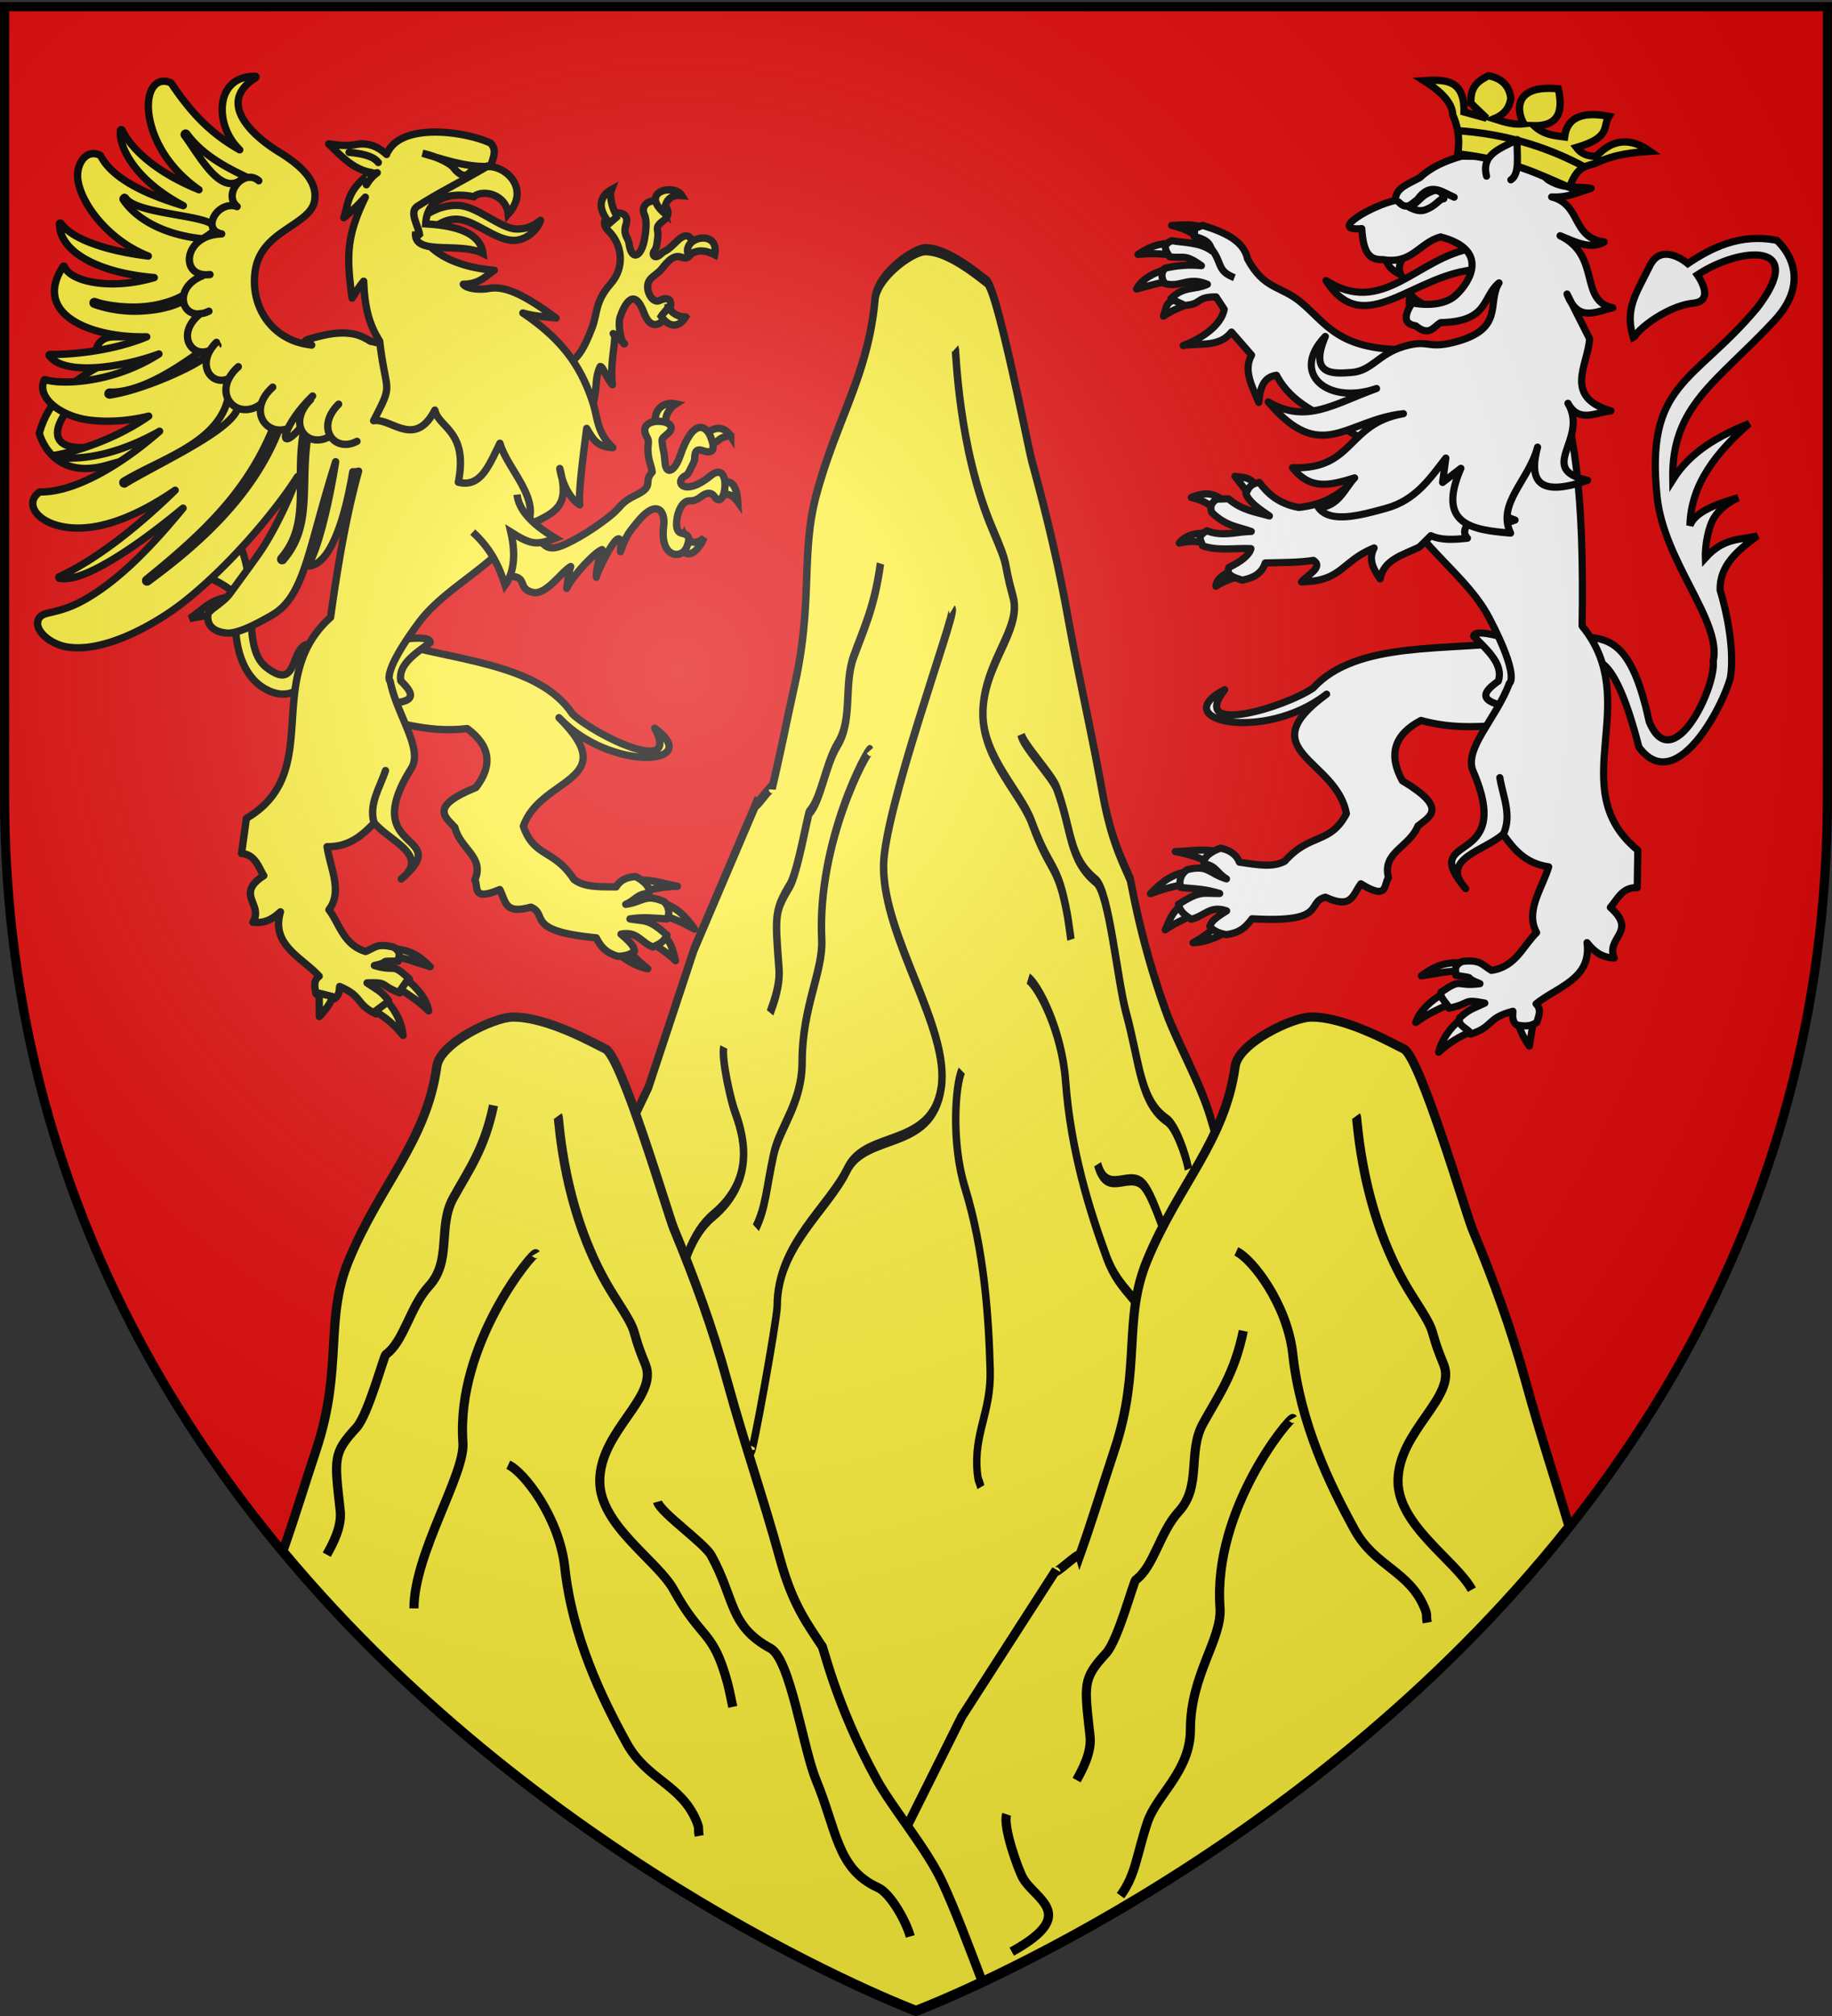
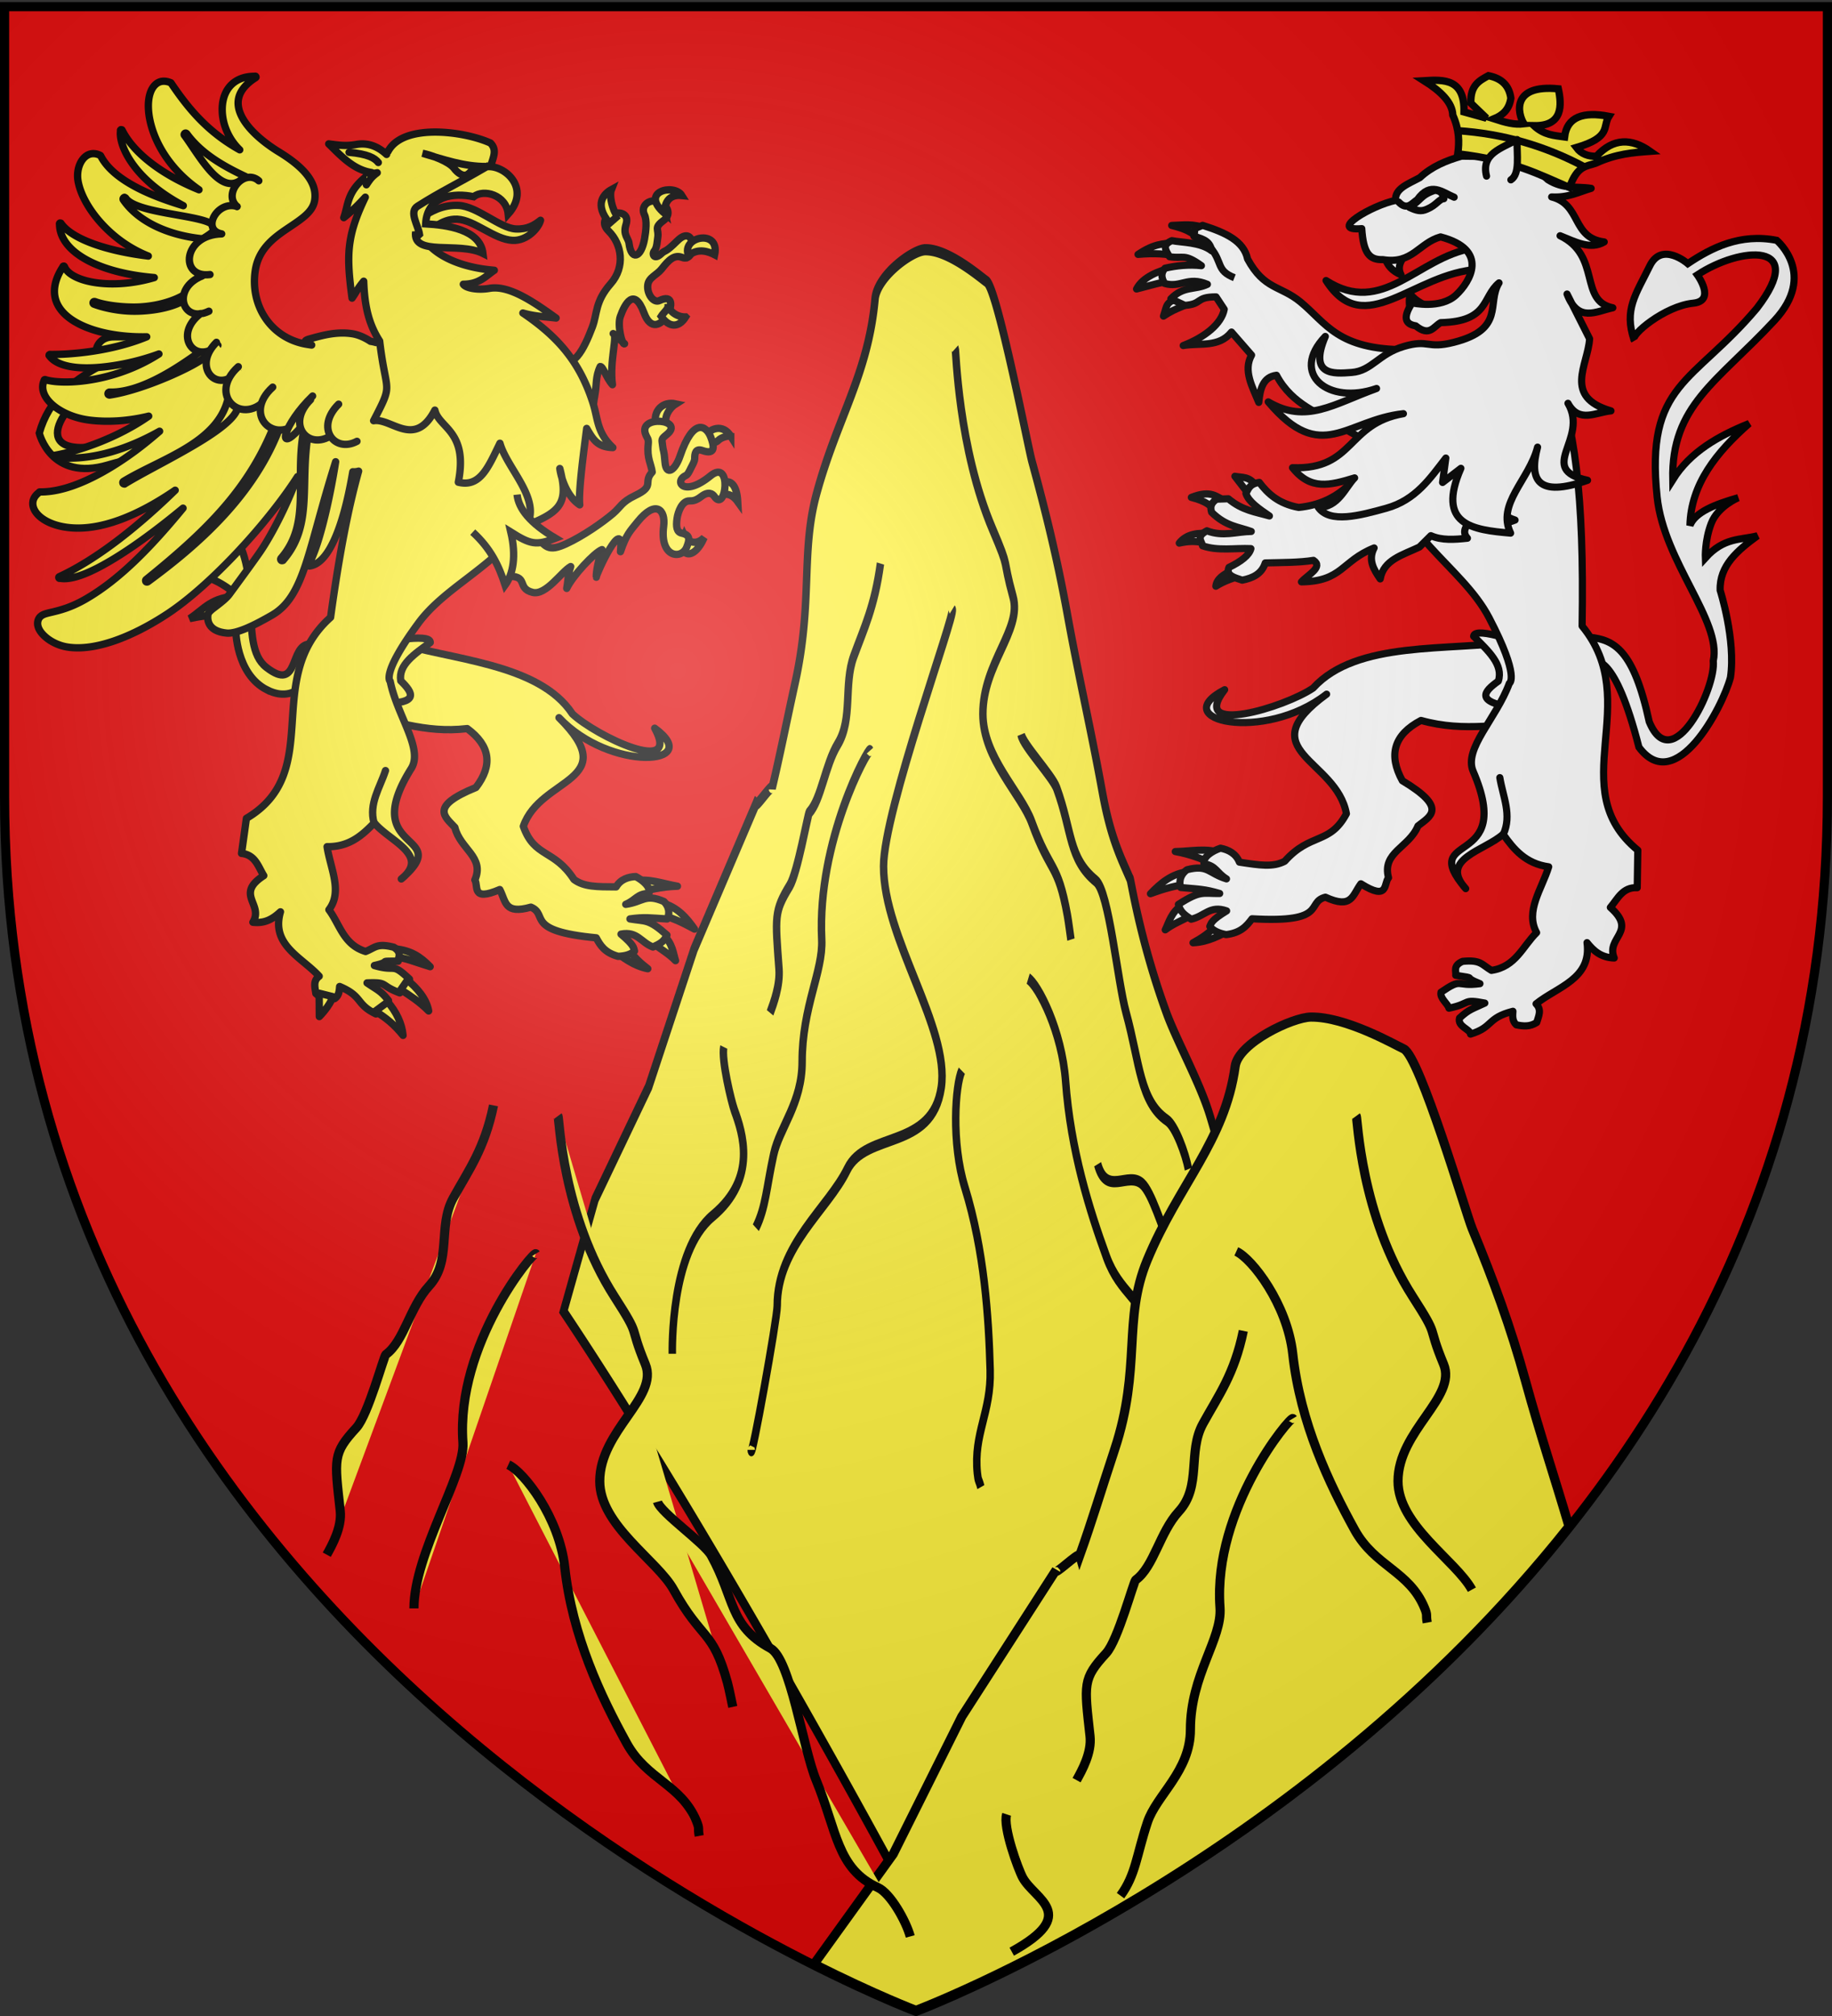
<svg xmlns="http://www.w3.org/2000/svg" xmlns:xlink="http://www.w3.org/1999/xlink" width="600" height="660" version="1.0">
  <rect width="100%" height="100%" fill="#333333" stroke="none" />
  <desc>Flag of Canton of Valais (Wallis)</desc>
  <defs>
    <path id="b" d="m-267.374-6.853-4.849 23.83-4.848-23.83v-44.741h-25.213v14.546h-9.698v-14.546h-14.546v-9.697h14.546v-14.546h9.698v14.546h25.213v-25.213h-14.546v-9.698h14.546v-14.546h9.697v14.546h14.546v9.698h-14.546v25.213h25.213v-14.546h9.698v14.546h14.546v9.697h-14.546v14.546h-9.698v-14.546h-25.213v44.741z" style="fill:#fcef3c;fill-opacity:1;stroke:#000;stroke-width:3.807;stroke-miterlimit:4;stroke-dasharray:none;stroke-opacity:1;display:inline" />
    <path id="c" d="m-267.374-6.853-4.849 23.83-4.848-23.83v-44.741h-25.213v14.546h-9.698v-14.546h-14.546v-9.697h14.546v-14.546h9.698v14.546h25.213v-25.213h-14.546v-9.698h14.546v-14.546h9.697v14.546h14.546v9.698h-14.546v25.213h25.213v-14.546h9.698v14.546h14.546v9.697h-14.546v14.546h-9.698v-14.546h-25.213v44.741z" style="fill:#fcef3c;fill-opacity:1;stroke:#000;stroke-width:3.807;stroke-miterlimit:4;stroke-dasharray:none;stroke-opacity:1;display:inline" />
    <radialGradient xlink:href="#a" id="d" cx="221.445" cy="226.331" r="300" fx="221.445" fy="226.331" gradientTransform="matrix(1.353 0 0 1.349 -77.63 -85.747)" gradientUnits="userSpaceOnUse" />
    <linearGradient id="a">
      <stop offset="0" style="stop-color:white;stop-opacity:.314" />
      <stop offset=".19" style="stop-color:white;stop-opacity:.251" />
      <stop offset=".6" style="stop-color:#6b6b6b;stop-opacity:.125" />
      <stop offset="1" style="stop-color:black;stop-opacity:.125" />
    </linearGradient>
  </defs>
  <g style="display:inline">
    <path d="M300 658.5s298.5-112.32 298.5-397.772V2.176H1.5v258.552C1.5 546.18 300 658.5 300 658.5" style="fill:#e20909;fill-opacity:1;fill-rule:evenodd;stroke:none" />
  </g>
  <g style="fill:#fcef3c;stroke-width:6.893;stroke-miterlimit:4;stroke-dasharray:none">
    <path d="M182.445 234.17c-14.247 15.04-23.394-8.556-29.324-30.066-3.516-12.754-.142-23.811-13.363-41.944-12.445-17.07-7.075-37.963 6.31-48.997 17.5-14.427-19.913-27.745-15.59-7.795 2.194 10.12-3.343 12.333-4.454 17.445-3.435 15.807-12.441 13.189-14.105-5.567-.676-7.623-.84-17.581 2.227-22.643 4.404-7.265-2.094-14.892-10.972-13.585-8.85 1.303-15.21 10.473-7.587 17.297 9.072 8.12 3.472 8.285 4.083 16.703.201 2.78-.258 9.297 2.004 12.597 2.291 3.342-.633 8.82-6.459 2.251-4.09-4.613-3.276-.626-14.053-13.543C64.924 96.862 60.334 135.5 75.17 131.35c7.323-2.048 11.957 2.895 18.188 12.62 3.772 5.887 11.228 8.85 11.54 15.945.365 8.306-6.858 16.988-12.282 13.75-24.45-14.595-2.363 45.639 13.363 12.992 11.667-24.22 18.848-6.612 21.9 5.197 2.26 8.74-4.299 27.253-6.31 25.241 4.55-3.56 8.907-6.927 11.507-8.537-4.656.576 1.327 26.156-3.712 47.883 6.314-5.793 10.329-16.262 12.992-15.961 3.634 9.47 1.77 18 2.453 25.2s1.448 24.351-.597 32.706z" style="fill:#fcef3c;fill-opacity:1;fill-rule:evenodd;stroke:#000;stroke-width:6.893;stroke-linecap:round;stroke-linejoin:round;stroke-miterlimit:4;stroke-opacity:1;stroke-dasharray:none;stroke-dashoffset:0;marker:none;visibility:visible;display:inline;overflow:visible" transform="matrix(-.347 -.032 -.032 .347 253.681 41.1)" />
    <g style="fill:#fcef3c;stroke:#000;stroke-width:5.113;stroke-miterlimit:4;stroke-opacity:1;stroke-dasharray:none">
      <path d="M428.152 336.219c2.066-24.473-24.523-40.753-24.523-40.753-3.558-15.93-.364-19.48 10.649-31.247-10.513 4.913-21.462 5.016-30.999 20.666 0 0-2.583-11.128-.397-23.05s14.307-19.871 14.307-19.871c-14.232 7.122-26.181 14.624-27.82 23.845-4.43-26.86-60.12-21.827-42.45-44.477-18.4 11.854 33.649-3.207 25.759 17.055-10.064-47.994-40.821-42.078.47-79.052 30.991-27.75 6.36-52.46 6.36-52.46-23.677-6.905-43.306 1.05-59.614 9.936 0 0-15.62-16.293-25.037-.795-10.922 17.974-19.657 27.087-14.705 47.69-2.554-3.405 22.026-20.509 40.935-20.665 15.222-.127 4.371-18.282 4.371-18.282 29.907-16.015 74.88-15.538 36.96 25.435-46.207 45.69-19.374 28.935 2.312 101.308 12.316 41.105 67.507 49.645 70.308 76.172 3.106 29.42-21.994 4.733-29.926 17.349l19.125 15.315c-9.836-6.408 21.565 3.735 23.915-24.12z" style="fill:#fcef3c;fill-opacity:1;fill-rule:evenodd;stroke:#000;stroke-width:5.113;stroke-linecap:butt;stroke-linejoin:miter;stroke-miterlimit:4;stroke-opacity:1;stroke-dasharray:none;display:inline" transform="matrix(-.247 .399 .399 .247 59.018 -28.043)" />
    </g>
    <path d="M66.726 186.751c5.59 11.044 14.675 11.423 22.921 1.485-1.99-3.96-6.902-7.919-5.382-11.878-.283 4.714-7.97 11.524-17.539 10.393zm-21.807-60.69c-2.826-25.282 33.569-13.832 24.313 3.063-8.29-8.383-18.64-5.365-24.313-3.063zm35.82-52.616c8.105-10.821 40.896-.044 14.105 18.56 1.553-4.67 1.635-18.743-14.105-18.56zm57.72 24.22c2.607 2.24 11.005-15.902 8.723-23.663 6.092 4.144 15.795 14.827-1.206 31.551zM74.893 290.221c4.44-8.003-1.315-17.404-6.496-21.344 12.47-1.561 21.263 8.501 16.796 21.715zm-60.69 4.083c1.859-.23 8.54 1.599 11.414 5.196 3.989 4.994 15.498 2.14 15.776 1.392-6.541-13.402-18.896-17.418-27.19-6.588zM2 355.086c6.688-7.707 13.074-6.774 19.395-3.944C23.86 338.522 6.26 326.185 2 355.086zm28.35 36.47c8.291 24.811 24.007 19.15 18.652-.186-2.51 4.44-10.984 9.508-18.652.186z" style="fill:#fcef3c;fill-opacity:1;fill-rule:evenodd;stroke:#000;stroke-width:6.893;stroke-linecap:round;stroke-linejoin:miter;stroke-miterlimit:4;stroke-opacity:1;stroke-dasharray:none;stroke-dashoffset:0;marker:none;visibility:visible;display:inline;overflow:visible" transform="matrix(-.347 -.032 -.032 .347 253.681 41.1)" />
    <path d="M65.833 781.793c-3.97 7.157-13.207 13.748-19.92 17.946 13.379-1.346 24.626-8.491 32.742-13.811zM34.281 767c-9.343 6.563-10.919 16.45-13.636 22.8 7.841-6.654 14.447-8.922 22.514-14.523zM38.667 736.975c-15.098 2.147-25.304 12.383-33.076 21.663 12.235-5.305 22.973-9.189 34.786-10.644 7.862-4.387-2.017-9.915-1.71-11.019M66.442 718.88c-13.923-4.034-26.943.027-41.165 1.122 15.275 1.835 27.47 6.076 38.938 10.882z" style="fill:#fcef3c;fill-opacity:1;fill-rule:evenodd;stroke:#000;stroke-width:6.893;stroke-linecap:round;stroke-linejoin:round;stroke-miterlimit:4;stroke-opacity:1;stroke-dasharray:none" transform="matrix(-.347 -.032 -.032 .347 253.681 41.1)" />
    <path d="M313.873 515.682c-56.886 12.497-139.38 7.215-175.46 52.207-24.013 18.657-107.665 49.587-78.208 6.257-50.536 30.27 37.62 45.112 90.465-1.576-65.884 54.473 12.322 56.749 24.001 104.676-13.08 28.587-30.8 18.424-51.995 45.405-10.143 6.092-21.723 4.864-40.076 3.256-3.471-7.388-10.31-10.408-17.473-11.328-7.145 2.86-15.232 8.695-13.802 14.633 11.21 1.334 11.403 7.158 20.757 12.189-16.378-3.925-16.988-11.886-35.44-5.955-6.994 5.82-5.998 12.97-4.578 16.081 16.062.473 21.487.04 34.813 3.156-14.851 1.173-16.981-2.066-35.995 11.916 2.13 6.421 5.758 8.749 12.088 12.395 11.784-3.31 15.83-13.634 30.978-9.297-13.342 9.335-12.832 11.543-14.07 14.65 2.87 3.207 7.586 5.465 14.907 6.383 12.918-2.35 17.677-8.8 22.06-15.44 68.256-.196 46.311-17.487 63.77-23.068 24.252 9.32 23.686-3.008 30.658-13.763 25.876 14.076 19.995-1.55 24.155-6.807-7.422-22.414 16.418-27.587 23.238-47.473 10.318-9.285 25.796-17.335-16.283-39.148-14.005-22.127-9.96-40.322 13.25-54.342 40.367 8.613 71.341-2.469 107.012-3.703z" style="fill:#fcef3c;fill-opacity:1;fill-rule:evenodd;stroke:#000;stroke-width:6.893;stroke-linecap:round;stroke-linejoin:round;stroke-miterlimit:4;stroke-opacity:1;stroke-dasharray:none" transform="matrix(-.347 -.032 -.032 .347 253.681 41.1)" />
    <path d="M277.645 513.37c13.435 11.867 28.176 23.51 24.274 38.358-12.67 10.245-19.337 19.564 14.649 22.613l10.917-33.98-28.278-28.631c-15.687-2.916-21.366-1.754-21.562 1.64M283.923 802.958c-14.439.09-23.85 4.888-34.15 13.656 16.444-3.382 22.939-6.065 34.287-5.994z" style="fill:#fcef3c;fill-opacity:1;fill-rule:evenodd;stroke:#000;stroke-width:6.893;stroke-linecap:round;stroke-linejoin:round;stroke-miterlimit:4;stroke-opacity:1;stroke-dasharray:none" transform="matrix(-.347 -.032 -.032 .347 253.681 41.1)" />
    <path d="M490.115-1.347c-.057-.003-.1.021-.157.03a.8.8 0 0 0-.156.188c-.062.052-.112.089-.156.157a.9.9 0 0 0-.156.375c-.002.056-.01.1 0 .156.037.123.13.25.218.344.052.061.089.112.157.156 8.477 6.524 12.7 13.108 13.875 19.437 1.174 6.33-.703 12.472-4.5 18.407-7.595 11.868-23.173 22.449-37.594 29.53-10.467 5.14-20.127 11.004-27.094 17.907s-11.179 14.905-10.594 24.25c.383 6.115 3.57 11.148 8.157 15.875s10.512 9.288 16.437 14.188c11.85 9.799 23.73 21.331 24.938 40.625 2.076 33.174-20.312 62.625-55.25 64.812-12.97.812 11.049-.559-1.302-5.273-12.352-4.714-25.118-9.505-39.688-8.593-6.35.397-12.636 2.82-17.75 5.53a33 33 0 0 0-5.187.657c-77.394-115.762-212.46 177.033-182.5 112.594 2.948-10.67 4.225-10.755 0 0-6.841 24.063 1.208 33.018 28.812 47 28.288 43.12 68.748 64.398 89.719 99.156 31.025 51.42 21.437 56.938 21.437 56.938-9.677 32.039-37.054 60.321-27.219 79.75 41.833 82.63-42.332 56.986-3.562 100.593-18.086-22.258 19.042-31.785 33.469-46.593 10.291 12.922 21.52 24.809 42.094 26.406-4.806 19.863-18.676 40.597-7.125 58.844-11.611 12.845-16.627 31.426-37.938 35.875-8.827-4.468-9.862-9.028-26.031-6.407-8.542 4.385-4.936 9.11-5.313 12.688 21.291 1.921 4.385.473 21.906 6.094-22.02 4.315-15.167-4.934-34 9.656-.932 5.489 6.673 9.722 7.907 13.719 19.879-5.41 10.913-9.13 31.437-6.47-10.677 5.932-13.316 6.007-21.531 14.595-1.582 7.75 9.816 9.101 10.563 13.625 20.082-7.44 13.258-15.11 36.312-22.5-.034 4.33-.164 8.676 3.75 11.812 6.282.887 12.135 1.095 17.906-3.187 1.299-5.667 4.004-11.485-1.594-16.47 17.962-16.376 48.053-24.968 41.782-56.905 6.078 6.719 12.986 12.45 24.906 12.125-8.83-17.866 19.547-24.36-6.156-44.532 6.049-8.023 9.7-18.764 22.719-18.906l-1.532-33.187c-70.018-50.555-1.853-131.166-61.437-195.313-2.617-58.769-7.036-103.25-13.625-139.187 1.77.693 3.565 1.066 5.375 1.062 1.096 13.506 2.682 28.62 5.594 43.063 2.46 12.206 5.717 23.592 10.062 32.343s9.885 15.068 16.906 16.532c.057.002.132-.022.188-.032.057.002.1.01.156 0a.8.8 0 0 0 .156-.187c.057.002.132.009.188 0a.8.8 0 0 0 .156-.188.8.8 0 0 0 .156-.343c.002-.057-.022-.1-.031-.157.002-.057.009-.13 0-.187.002-.057.009-.1 0-.156-4.596-9.213-8.673-28.424-11.656-49.688-2.273-16.204-3.98-33.663-4.938-48.875 18.618 85.366 17.191 128.512 46.552 149.148 9.732 6.84 17.947 12.096 24.875 15.531 6.93 3.435 12.476 5.225 16.563 4.969 7.106-.119 11.833-2.084 14.719-5.031s3.831-6.86 3.593-10.657c-.088-1.407-1.11-2.744-2.5-4.28-1.389-1.538-3.285-3.135-5.25-4.97-3.928-3.67-8.28-7.824-10.468-11.468-5.606-9.334-18.511-30.665-24.813-41.844-9.39-16.66-21.172-45.628-28.906-74.219 9.265 17.81 21.673 37.44 35.5 56.719 23.527 32.804 51.186 64.357 74.719 83.125 29.885 23.834 63.634 41.136 90.28 39.469 8.135-.51 15.698-3.42 21.25-7.313 5.554-3.894 9.186-8.768 8.876-13.719-.186-2.965-1.56-5.111-3.656-6.593s-4.837-2.349-8.438-3.563c-7.202-2.428-17.46-5.895-30.469-15.031-29.46-20.691-55.888-52.866-83.625-93.688 10.072 10.038 20.363 19.807 30.532 28.844 15.876 14.11 31.434 26.38 45.062 34.938 13.39 8.407 24.832 13.127 33.406 12.437.154-.012.38.141.532.125.057.002.1.01.156 0a.86.86 0 0 0 .5-.375c.002-.057-.022-.1-.031-.156.061-.052.143-.12.187-.188.002-.057-.022-.1-.031-.156.002-.057.009-.131 0-.187a.75.75 0 0 0-.188-.313c-.052-.062-.12-.143-.187-.187-35.696-20.622-72.39-57.217-101.031-90.875 30.926 25.684 66.868 46.05 99.625 44 13.634-.854 23.714-5.435 28.843-11.375 2.565-2.97 3.873-6.285 3.688-9.625s-1.96-6.598-5.219-9.407c.002-.057.01-.131 0-.187a.8.8 0 0 0-.344-.156c-26.373-1.866-57.86-21.745-85.437-46.25-7.522-6.684-14.676-13.771-21.469-20.844 27.11 18.66 61.284 34.501 95.563 33.312.056-.002.1-.029.156-.03.057.001.131.008.187 0a.8.8 0 0 0 .157-.188c.057.002.1.009.156 0a.8.8 0 0 0 .156-.188.8.8 0 0 0 .156-.344c.002-.057.01-.1 0-.156.002-.057-.021-.131-.03-.187-.053-.062-.09-.113-.157-.157.002-.057-.022-.1-.031-.156-.052-.062-.12-.143-.188-.187-.052-.062-.088-.113-.156-.157-22.71-6.225-57.339-21.83-84.469-44.75 18.565 6.422 38.455 9.516 55.72 8.813 13.727-.56 26.454-4.8 35.03-10.906 4.289-3.054 7.577-6.632 9.407-10.5s2.176-8.01.625-12.188c.002-.057.009-.1 0-.156a.8.8 0 0 0-.188-.156.9.9 0 0 0-.375-.157c-.057-.002-.1-.009-.156 0-.057-.002-.1.022-.156.032-9.617 2.18-31.673.744-56.375-7.938-15.564-5.47-32.232-13.782-47.75-25.875 11.12 5.31 23.923 10.104 36.718 13.594 13.788 3.76 27.529 6.174 39.188 6.094s21.146-2.543 26.437-8.5a.8.8 0 0 0 .157-.188c.061-.052.143-.088.187-.156.002-.057-.022-.131-.031-.188.002-.057.009-.1 0-.156.002-.057.009-.131 0-.187a.8.8 0 0 0-.188-.157.8.8 0 0 0-.187-.156.8.8 0 0 0-.188-.156c-.057-.002-.1-.01-.156 0-15.55-1.207-55.155-7.106-89.031-24.844 19.755 2.257 39.819 1.265 56-3.312 13.738-3.886 24.729-10.262 30.375-19.5 5.646-9.239 5.75-21.274-2.063-35.75.002-.057.01-.132 0-.188a.8.8 0 0 0-.187-.156c-.057-.002-.1.022-.156.031a.9.9 0 0 0-.375-.156.75.75 0 0 0-.313.187.8.8 0 0 0-.156.188.8.8 0 0 0-.156.187c-2.126 4.253-7.543 7.649-15.125 9.813-7.583 2.164-17.29 3.007-28.22 2.281-12.87-.855-27.32-3.971-41.593-9.687 24.206.19 44.371-3.08 59.75-8.72 20.149-7.386 32.07-19.028 33.5-32.843.019-.18.11-.319.125-.5.002-.057.01-.131 0-.187.002-.057-.022-.1-.031-.157a.86.86 0 0 0-.375-.5c-.057-.002-.1-.009-.156 0-.057-.002-.132.022-.188.031-.057-.002-.1-.009-.156 0-.057-.002-.1-.009-.156 0-.057-.002-.132.022-.188.032a.8.8 0 0 0-.156.187c-9.13 10.705-30.144 17.13-52.375 20.344-10.823 1.565-21.974 2.394-32.125 2.687 13.196-3.877 25.161-10.006 35.469-17.406 19.668-14.12 33.117-32.463 36.875-47.25 1.765-6.946.813-14.511-2.438-19.844-1.625-2.666-3.928-4.869-6.719-5.906-2.79-1.037-6.025-1.025-9.687.438-.002.057-.01.131 0 .187-.057-.002-.1-.01-.156 0-.062.052-.144.12-.188.188-7.986 12.78-24.432 22.468-44.781 29.625-11.3 3.974-23.848 7.169-36.781 9.812 22.632-9.486 38.231-20.89 48.406-31.719 12.833-13.659 17.153-26.065 16.75-32.812-.008-.128.136-.407.125-.531.002-.057.009-.132 0-.188a.8.8 0 0 0-.188-.156.75.75 0 0 0-.187-.313c-.057-.002-.131-.01-.188 0-.057-.002-.1-.01-.156 0-.057-.002-.131.022-.187.032-.057-.003-.1-.01-.157 0-.057-.003-.1-.01-.156 0-.062.052-.143.12-.187.187a.8.8 0 0 0-.157.188c-13.307 21.428-43.068 38.834-77.03 49.062 27.279-15.459 43.148-37.09 50.28-56.094 4.763-12.69 5.704-24.254 3.125-32.156-1.289-3.95-3.534-7.08-6.53-8.812s-6.663-1.98-10.97-.688c-.057-.002-.13.022-.187.031a.75.75 0 0 0-.313.188c-17.97 21.937-37.836 42.359-70.093 56.656 11.077-8.765 18.09-21.872 19.687-34.531 1.099-8.708-.206-17.067-4.719-23.625-4.453-6.47-11.959-10.945-22.593-11.938-.143-.013-.231-.113-.375-.125-.057-.002-.1-.009-.157 0-.056-.002-.13-.009-.187 0zM281.156 733.66c.91 1.102 1.967 2.208 3.156 3.375a131 131 0 0 1-3.156-3.375" style="fill:#fcef3c;fill-opacity:1;fill-rule:evenodd;stroke:#000;stroke-width:6.893;stroke-linecap:round;stroke-linejoin:round;stroke-miterlimit:4;stroke-opacity:1;stroke-dasharray:none" transform="matrix(-.347 -.032 -.032 .347 253.681 41.1)" />
    <path d="M269.884 831.15c-9.204 6.088-19.562 15.74-22.536 27.028 9.294-7.852 19.077-12.903 27.887-17.532zM286.416 853.29c-8.83 8.407-15.172 18.926-17.214 29.936 9.267-9.528 17.609-15.007 28.106-20.21zM338.222 853.08c1.332 5.924 6.346 14.186 10.956 19.786l2.188-21.822z" style="fill:#fcef3c;fill-opacity:1;fill-rule:evenodd;stroke:#000;stroke-width:6.893;stroke-linecap:round;stroke-linejoin:round;stroke-miterlimit:4;stroke-opacity:1;stroke-dasharray:none" transform="matrix(-.347 -.032 -.032 .347 253.681 41.1)" />
    <path d="M314.667 686.979c6.728-17.525-2.451-33.477-6.18-49.967" style="fill:#fcef3c;stroke:#000;stroke-width:6.893;stroke-linecap:round;stroke-linejoin:round;stroke-miterlimit:4;stroke-opacity:1;stroke-dasharray:none" transform="matrix(-.347 -.032 -.032 .347 253.681 41.1)" />
    <g style="fill:#fcef3c;stroke:#000;stroke-width:1.263;stroke-miterlimit:4;stroke-opacity:1;stroke-dasharray:none">
      <g style="fill:#fcef3c;stroke:#000;stroke-width:1.263;stroke-miterlimit:4;stroke-opacity:1;stroke-dasharray:none">
        <g style="fill:#fcef3c;stroke:#000;stroke-width:1.263;stroke-miterlimit:4;stroke-opacity:1;stroke-dasharray:none">
          <path d="M4.826 187.664a.25.25 0 0 0-.156.094.3.3 0 0 0-.032.063.25.25 0 0 0-.03.125.3.3 0 0 0 .03.093.3.3 0 0 0 .063.063c3.071 3.043 7.635 9.24 10.75 6.125l.75-.75c-4.192-1.222-8.171-2.761-11.156-5.719a.3.3 0 0 0-.032-.031.3.3 0 0 0-.062-.031.25.25 0 0 0-.125-.032m-8.688 12.594c0-.063-.117.044-.156.094a.3.3 0 0 0-.031.062.3.3 0 0 0-.031.094.25.25 0 0 0 .062.188c2.963 3.148 8.197 4.874 14.594 4.53l.906-.843c4.617-4.298-12.327-1.058-15.125-4.031l-.031-.031a.3.3 0 0 0-.063-.032.25.25 0 0 0-.125-.03m12.47 15.219c-2.14 1.65-5.22 2.791-8 3.219-2.782.427-5.373.377-6.72.093a.3.3 0 0 0-.093 0 .25.25 0 0 0-.157.063.25.25 0 0 0-.062.187.25.25 0 0 0 .219.22c1.455.306 4.165.56 7 .124 2.835-.435 6.068-1.487 8-3zm5.78 8.812-1.03.094c-.483.044-7.825 8.604-14.626 9.438-.014.002-.022.02-.031.03a.2.2 0 0 0-.063.032.25.25 0 0 0-.094.187.25.25 0 0 0 .063.188q.03.02.063.031a.3.3 0 0 0 .093.031.3.3 0 0 0 .094 0c6.162-1.912 15.638-8.433 15.563-9.562zm4.782 6.625c0 8.47-9.645 12.672-15.625 17.72a.2.2 0 0 0-.032.03.25.25 0 0 0-.062.188.3.3 0 0 0 .031.094.3.3 0 0 0 .031.062.25.25 0 0 0 .157.063.25.25 0 0 0 .125 0 .3.3 0 0 0 .062-.063c5.925-5.046 21.245-14.798 16.156-17.625zm13.713 4.056c-.305 8.97 3.827 15.71-.463 22.57v.03a.25.25 0 0 0-.032.126.3.3 0 0 0 .032.093c.025.056.07.1.125.125a.25.25 0 0 0 .125 0 .3.3 0 0 0 .093-.03.2.2 0 0 0 .063-.032.3.3 0 0 0 .031-.063c4.332-6.925.593-13.73.9-22.787zm-5.057-.462c-2.6 12.113-8.933 20.423-17.813 30.25a.25.25 0 0 0-.062.188.3.3 0 0 0 .031.093.3.3 0 0 0 .031.063.25.25 0 0 0 .094.062.3.3 0 0 0 .094 0 .25.25 0 0 0 .156-.062l.031-.031c7.085-7.15 16.023-17.414 18.47-30.438z" style="fill:#fcef3c;fill-opacity:1;fill-rule:nonzero;stroke:#000;stroke-width:1.263;stroke-linecap:round;stroke-linejoin:round;stroke-miterlimit:4;stroke-opacity:1;stroke-dasharray:none;stroke-dashoffset:0" transform="scale(1.899)rotate(8.909 1075.672 279.842)" />
          <path d="M11.467 211.544c-5.003 2.981-2.135 8.758 2.074 5.842" style="fill:#fcef3c;stroke:#000;stroke-width:1.263;stroke-linecap:round;stroke-linejoin:round;stroke-miterlimit:4;stroke-opacity:1;stroke-dasharray:none;stroke-dashoffset:0" transform="scale(1.899)rotate(8.909 1075.672 279.842)" />
          <path d="M12.185 218.01c-4.197 4.398.393 9.037 3.806 4.947" style="fill:#fcef3c;stroke:#000;stroke-width:1.263;stroke-linecap:round;stroke-linejoin:round;stroke-miterlimit:4;stroke-opacity:1;stroke-dasharray:none;stroke-dashoffset:0" transform="scale(1.899)rotate(8.909 1075.672 279.842)" />
          <path d="M15.658 222.483c-1.613 2.206-1.459 4.228-.542 5.378 1.123 1.408 3.39 1.508 4.96-.97" style="fill:#fcef3c;stroke:#000;stroke-width:1.263;stroke-linecap:round;stroke-linejoin:round;stroke-miterlimit:4;stroke-opacity:1;stroke-dasharray:none;stroke-dashoffset:0" transform="scale(1.899)rotate(8.909 1075.672 279.842)" />
          <path d="M20.03 226.05c-4.475 5.519 1.954 10.018 5.508 4.958M13.657 203.874c-6.609 1.19-6.064 8.74-.908 7.239M13.657 203.874c-3.655-.091-1.66-5.64 1.88-5.079" style="fill:#fcef3c;stroke:#000;stroke-width:1.263;stroke-linecap:round;stroke-linejoin:round;stroke-miterlimit:4;stroke-opacity:1;stroke-dasharray:none;stroke-dashoffset:0" transform="scale(1.899)rotate(8.909 1075.672 279.842)" />
          <path d="M18.562 193.841c-2.852-1.823-5.856 3.21-3.026 4.954M26.44 228.614c-4.475 5.518 1.953 10.018 5.507 4.958" style="fill:#fcef3c;stroke:#000;stroke-width:1.263;stroke-linecap:round;stroke-linejoin:round;stroke-miterlimit:4;stroke-opacity:1;stroke-dasharray:none;stroke-dashoffset:0" transform="scale(1.899)rotate(8.909 1075.672 279.842)" />
          <path d="M33.477 229.06c-4.191 5.518-4.707 11.042-1.378 5.982" style="fill:#fcef3c;stroke:#000;stroke-width:1.263;stroke-linecap:round;stroke-linejoin:round;stroke-miterlimit:4;stroke-opacity:1;stroke-dasharray:none;stroke-dashoffset:0" transform="scale(1.899)rotate(8.909 1075.672 279.842)" />
          <path d="M33.221 229.75c-3.581 4.852.962 8.822 4.57 5.462" style="fill:#fcef3c;stroke:#000;stroke-width:1.263;stroke-linecap:round;stroke-linejoin:round;stroke-miterlimit:4;stroke-opacity:1;stroke-dasharray:none;stroke-dashoffset:0" transform="scale(1.899)rotate(8.909 1075.672 279.842)" />
          <path d="M38.126 229.75c-3.434 4.652.6 8.492 4.119 5.841" style="fill:#fcef3c;stroke:#000;stroke-width:1.263;stroke-linecap:round;stroke-linejoin:round;stroke-miterlimit:4;stroke-opacity:1;stroke-dasharray:none;stroke-dashoffset:0" transform="scale(1.899)rotate(8.909 1075.672 279.842)" />
        </g>
      </g>
    </g>
    <path d="M189.869 400.093c-10.764 15.086-15.298 18.203-30.809 9.28-15.485-8.909-32.486-23.39-41.202-32.294-6.935-7.084-6.99-11.625-19.302-18.93-18.365-10.899-5.726-12.755-13.92-23.385 1.65-7.648 6.252-12.233 6.125-25.613-.054-5.671 1.313-5.133 3.34-9.28 8.679-17.746-36.115-17.184-19.858-1.484 5.21 5.03 4.119 4.72 2.97 10.579-1.175 5.987-1.617 3.186-3.705 15.342-2.28 13.278-10.16 7.094-13.556-6.99-8.997-37.308-21.831-30.805-26.995-20.551-3.725 7.397-6.962 16.939 6.58 13.498 6.6-1.677 6.912 3.449 6.496 7.98-.237 2.569 1.096 5.322 2.46 8.746 1.242 3.12 2.416 6.985 4.314 8.05 11.02 6.192.428 21.262-23.107-1.855-18.9-18.565-17.724 33.964-5.382 19.024 2.076-2.514 6.125-4.548 12.25 1.113 4.38 4.05 7.051 4.932 10.764 5.197 6.882.49 9.676 11.037 10.022 17.26.46 8.274-.98 13.006-5.568 13.549-8.52 1.006-8.013 5.515-5.942 12.622 3.56 12.22 24.468 12.577 23.388-17.448-.566-15.736 9.712-24.727 24.87-1.856 6.432 9.706 9.253 12.463 13.363 29.324-.528-37.147 21.338 24.37 20.415 25.984.765-5.13-.672-17.701-2.97-26.355 6.707 3.183 25.48 27.39 29.696 39.346-.838-9.088.206-11.918-1.856-20.786 8.166 5.567 20.633 29.415 33.407 27.468 16.115-2.457 4.176-16.24 26.355-12.62 24.289-48.926 16.052-74.951-22.643-44.915" style="fill:#fcef3c;fill-opacity:1;fill-rule:evenodd;stroke:#000;stroke-width:6.893;stroke-linecap:round;stroke-linejoin:round;stroke-miterlimit:4;stroke-opacity:1;stroke-dasharray:none;stroke-dashoffset:0;marker:none;visibility:visible;display:inline;overflow:visible" transform="matrix(-.347 -.032 -.032 .347 253.681 41.1)" />
    <g style="fill:#fcef3c;stroke:#000;stroke-width:6.893;stroke-miterlimit:4;stroke-opacity:1;stroke-dasharray:none">
      <path d="M354.216 206.108c11.16-14.323 16.973-30.164 20.093-54.594 5.42 7.927 5.571 10.058 9.438 16.813 9.112-39.663 10.533-57.386-3.688-95.563 3.936 5.2 7.537 9.61 11.375 13.813a158 158 0 0 0 7 7.187c-3.577-14.089-.113-25.91-22.03-44.625 17.008-1.084 29.548-12.543 42.5-23.094-9.325.376-16.412.8-25.97-1.843-12.95-3.582-22.986 2.009-29.093 6.718q-.017-.016-.032-.03c1.233-1.017 2.063-1.657 2.063-1.657-1.034-.39-2.087-.792-3.125-1.188-7.013-17.097-31.465-22.91-55.313-22.78-15.027.08-29.794 2.537-39.812 6-8.509 7.06-2.05 16.32-1.906 25.25 14.243 8.497 40.247 30.13 54.562 38.5l-.875 22.437.219 6.562c1.321-.048 2.612-.13 3.906-.219-9.632 15.184-34.355 26.601-70.5 26.188 7.328 6.005 12.678 14.298 27.813 15.75-2.415 3.293-13.653 4.63-24.97 1.562-17.775-4.817-41.964 8.63-64.78 22.063 10.252-.366 19.356.413 31.5-1.844-33.124 18.32-56.92 39.212-73.5 78.5-5.932 14.055-6.086 27.135-22.313 39.625 14.597.92 19.233-6.004 26.156-15.656.36 13.76 2.636 58.885-.093 72.094 9.105-4.871 15.304-14.71 18.875-23.375a126 126 0 0 1 2.906-8.907 61 61 0 0 1-2.906 8.907c-6.841 24.063 1.208 33.018 28.812 47-11.049-25.94 23.37-51.19 32.3-74.374 8.824 23.29 14.653 43.235 35.588 40.046-5.078-48.904 22.911-48.894 28.167-65.418 15.59 38.13 40.134 10.812 56.413 15.185-15.723-38.71-9.5-24.388 1.22-75.033" style="fill:#fcef3c;fill-opacity:1;fill-rule:evenodd;stroke:#000;stroke-width:6.893;stroke-linecap:round;stroke-linejoin:round;stroke-miterlimit:4;stroke-opacity:1;stroke-dasharray:none" transform="matrix(-.347 -.032 -.032 .347 253.85 51.473)" />
      <path d="M214.067 79.226c5.223 4.984 11.436 9.783 22.444 10.257 14.854.64 37.9-17.855 55.573-17.094 14.674.632 25.889 8.106 33.204 14.608l-3.119 18.185c-4.403-5.628-15.171-19.121-30.08-19.763-16.377-.705-36.385 15.768-53.557 15.028-13.78-.593-23.463-13.983-24.465-21.22" style="fill:#fcef3c;fill-opacity:1;fill-rule:nonzero;stroke:#000;stroke-width:6.893;stroke-linecap:round;stroke-linejoin:round;stroke-miterlimit:4;stroke-opacity:1;stroke-dasharray:none;stroke-dashoffset:0" transform="matrix(-.347 -.032 -.032 .347 253.85 51.473)" />
-       <path d="M269.094 33.774c-16.384-3.504-43.622 16.1-24.218 42.428 3.497-17.894 25.225-21.52 33.845-13.251 18.756-2.133 43.64 2.736 42.56 29.533-19.685-.642-51.416.328-56.217 22.744 23.712-9.296 65.757 9.273 64.897-14.332-1.846 4.288-2.888 3.165-3.837 1.987 2-8.392 12.084-20.135 4.309-26.141-21.154-16.34-32.672-22.533-61.339-42.968zM269.396 33.59c20.956 2.13 40.989-2.963 60.921-6.855-8.714.99-25.505 5.41-30.864 11.355-3.267 3.625-8.637 7.17-12.465 4.968-2.841-1.635-4.861-5.995-7.394-7.309-2.532-1.313-5.576.42-10.198-2.158z" style="fill:#fcef3c;fill-opacity:1;fill-rule:evenodd;stroke:#000;stroke-width:6.893;stroke-linecap:butt;stroke-linejoin:miter;stroke-miterlimit:4;stroke-opacity:1;stroke-dasharray:none" transform="matrix(-.347 -.032 -.032 .347 253.85 51.473)" />
+       <path d="M269.094 33.774c-16.384-3.504-43.622 16.1-24.218 42.428 3.497-17.894 25.225-21.52 33.845-13.251 18.756-2.133 43.64 2.736 42.56 29.533-19.685-.642-51.416.328-56.217 22.744 23.712-9.296 65.757 9.273 64.897-14.332-1.846 4.288-2.888 3.165-3.837 1.987 2-8.392 12.084-20.135 4.309-26.141-21.154-16.34-32.672-22.533-61.339-42.968zM269.396 33.59c20.956 2.13 40.989-2.963 60.921-6.855-8.714.99-25.505 5.41-30.864 11.355-3.267 3.625-8.637 7.17-12.465 4.968-2.841-1.635-4.861-5.995-7.394-7.309-2.532-1.313-5.576.42-10.198-2.158" style="fill:#fcef3c;fill-opacity:1;fill-rule:evenodd;stroke:#000;stroke-width:6.893;stroke-linecap:butt;stroke-linejoin:miter;stroke-miterlimit:4;stroke-opacity:1;stroke-dasharray:none" transform="matrix(-.347 -.032 -.032 .347 253.85 51.473)" />
      <path d="M370.882 39.181c3.75-3.952 10.602-7.018 28.25-7M380.132 61.056c-2.327-4.135-3.493-7.245-9.11-12.205 5.472 1.842 7.195.9 9.86.955" style="fill:#fcef3c;stroke:#000;stroke-width:6.893;stroke-linecap:round;stroke-linejoin:round;stroke-miterlimit:4;stroke-opacity:1;stroke-dasharray:none" transform="matrix(-.347 -.032 -.032 .347 253.85 51.473)" />
    </g>
    <path d="M209.141 367.491c-2.614 12.959-14.357 25.52-39.717 37.49 17.512 8.775 22.942 7.871 42.345-1.918-7.304 21.848-5.876 39.081.743 50.11 7.886-18.295 16.868-33.03 34.892-46.77" style="fill:#fcef3c;fill-opacity:1;fill-rule:evenodd;stroke:#000;stroke-width:6.893;stroke-linecap:butt;stroke-linejoin:miter;stroke-miterlimit:4;stroke-opacity:1;stroke-dasharray:none" transform="matrix(-.347 -.032 -.032 .347 253.681 41.1)" />
  </g>
  <path d="M491.559 252.429c1.663-.267 9.614-3.534 19.507 35.216 15.126 20.369 34.332-16.424 37.532-28.587 2.262-15.327-4.227-35.71-4.227-35.71-.339-10.167 7.197-16.386 15.302-22.32-7.006 1.795-13.725.592-21.374 9.076 0 0-.296-7.114 2.42-14.164 2.717-7.05 11.06-10.517 11.06-10.517-9.54 2.717-17.726 5.932-19.795 11.39.39-16.963 10.832-29.972 24.272-41.802-12.64 5.134-24.152 11.58-31.326 23.078-.618-30.557 18.109-39.916 41.65-65.2 17.667-18.976.981-32.921.981-32.921-15.086-2.949-26.82 3.1-36.44 9.536 0 0-10.616-9.23-15.586.922-5.763 11.774-10.67 17.924-6.432 30.432-1.778-1.969 12.512-13.974 24.24-15.14 9.442-.94 1.68-11.595 1.68-11.595 17.659-11.631 45.6-13.877 24.38 13.699-26.1 30.972-45.775 30.549-40.857 77.38 2.794 26.6 26.523 50.727 23.007 67.107 1.158 11.231-16.746 47.88-26.253 24.918-6.396-29.58-14.394-33.605-24.55-34.64z" style="fill:#fff;fill-opacity:1;fill-rule:evenodd;stroke:#000;stroke-width:2.936;stroke-linecap:butt;stroke-linejoin:miter;stroke-miterlimit:4;stroke-opacity:1;stroke-dasharray:none;display:inline" transform="matrix(.799 0 0 .799 128.418 14.787)" />
  <path d="M318.95 91.39c-4.457 1.05-11.255 3.523-13.805 8.517 5.839-1.54 10.466-2.84 14.584-3.503zM320.352 80.83c-4.52.77-7.646.27-14.606 4.908 6.031-.555 12.394-.393 16.24 1.081zM333.055 75.087c-4.102-2.083-8.87-1.36-13.5-1.222 6.186 1.549 7.822 2.786 11.155 5.125zM322.782 103.527c-5.916 1.806-5.07 3.091-6.596 7.502 5.654-3.833 9.118-3.872 11.518-6.248z" style="fill:#fff;fill-opacity:1;fill-rule:evenodd;stroke:#000;stroke-width:2.936;stroke-linecap:round;stroke-linejoin:round;stroke-miterlimit:4;stroke-opacity:1;stroke-dasharray:none" transform="matrix(.799 0 0 .799 128.418 14.787)" />
  <path d="M350.656 87.594c6.812 12.609 13.459 10.853 21.65 17.585 10.688 8.785 15.182 19.607 43.36 19.606l-7.715 42.332-22.293-12.596c-4.514-3.485-16.691-6.93-23.15-19.279-5.484.715-6.753 5.556-7.262 11.142-2.67-6.513-6.465-13.057-2.947-19.393l-8.233-9.445c-5.156 6.48-12.99 4.36-19.798 5.535 8.754-3.342 15.702-8.819 16.824-14.855l-3.356-5.084c-8.535-.01-5.41 2.945-12.773 3.485l-5.76-2.7c5.286-5.425 9.864-3.486 14.991-5.94-8.117-3.41-11.033 1.601-17.544-.36-1.516-2.555-1.44-4.385.171-6.24 4.5-1.045 9.841-1.595 14.914-1.036-7.177-5.136-7.203-2.746-13.069-3.669-1.903-3.05-2.899-4.936.967-6.59 3.87.814 11.633.543 16.321 4.186-.616-3.537-2.661-4.701-7.295-5.962.916-3.917-1.182-2.492 3.56-4.493 9.538 3.017 16.856 6.417 18.437 13.77" style="fill:#fff;fill-rule:evenodd;stroke:#000;stroke-width:2.936;stroke-linecap:round;stroke-linejoin:round;stroke-miterlimit:4;stroke-opacity:1;stroke-dasharray:none" transform="matrix(.799 0 0 .799 128.418 14.787)" />
  <path d="M337.988 360.07c-2.035 3.19-6.484 5.971-9.7 7.718 6.212-.243 11.604-3.222 15.5-5.447zM323.846 352.352c-4.497 2.764-5.504 7.282-6.937 10.135 3.807-2.848 6.92-3.708 10.8-6.065zM326.72 338.62c-7.028.564-12.027 5-15.876 9.062 5.796-2.102 10.86-3.59 16.353-3.928 3.752-1.802-.65-4.632-.478-5.133M340.048 331.056c-6.31-2.255-12.434-.75-19.027-.647 6.996 1.28 12.504 3.581 17.66 6.124z" style="fill:#fff;fill-opacity:1;fill-rule:evenodd;stroke:#000;stroke-width:2.936;stroke-linecap:round;stroke-linejoin:round;stroke-miterlimit:4;stroke-opacity:1;stroke-dasharray:none" transform="matrix(.799 0 0 .799 128.418 14.787)" />
  <path d="M459.974 244.287c-26.604 4.157-64.522-.613-82.444 19.128-11.609 7.931-51.085 19.838-36.267.676-24.176 12.539 16.085 21.881 41.79 1.831-31.943 23.274 4.082 26.536 8.116 48.983-6.844 12.821-14.735 7.63-25.278 19.482-4.853 2.524-10.162 1.63-18.585.369-1.393-3.508-4.464-5.095-7.743-5.722-3.378 1.118-7.275 3.582-6.783 6.362 5.135.933 5.06 3.626 9.234 6.212-7.447-2.274-7.503-5.965-16.186-3.75-3.392 2.488-3.135 5.816-2.567 7.29 7.398.674 9.914.628 15.975 2.442-6.886.121-7.778-1.434-16.947 4.48.801 3.024 2.41 4.2 5.227 6.062 5.532-1.194 7.691-5.843 14.558-3.414-6.42 3.93-6.247 4.964-6.906 6.362 1.233 1.562 3.345 2.737 6.698 3.368 6.028-.72 8.406-3.561 10.616-6.5 31.503 1.839 21.866-6.761 30.08-8.842 10.928 4.986 11.015-.719 14.537-5.485 11.542 7.228 9.27-.15 11.338-2.458-2.79-10.552 8.357-12.266 12.067-21.25 5.023-3.992 12.393-7.27-6.407-18.525-5.837-10.606-3.456-18.888 7.65-24.702 18.385 5.116 32.992.879 49.487 1.318z" style="fill:#fff;fill-rule:evenodd;stroke:#000;stroke-width:2.936;stroke-linecap:round;stroke-linejoin:round;stroke-miterlimit:4;stroke-opacity:1;stroke-dasharray:none" transform="matrix(.799 0 0 .799 128.418 14.787)" />
  <path d="M443.321 242.195c5.864 5.856 12.338 11.645 10.117 18.387-6.136 4.37-9.477 8.481 6.12 10.85l6-15.372-12.24-14.012c-7.157-1.789-9.81-1.414-9.997.147" style="fill:#fff;fill-rule:evenodd;stroke:#000;stroke-width:2.936;stroke-linecap:round;stroke-linejoin:round;stroke-miterlimit:4;stroke-opacity:1;stroke-dasharray:none" transform="matrix(.799 0 0 .799 128.418 14.787)" />
-   <path d="M438.029 376.005c-6.666-.366-11.145 1.581-16.146 5.336 7.684-1.095 10.757-2.15 15.992-1.796zM430.753 388.618c-4.42 2.549-9.473 6.71-11.164 11.834 4.51-3.36 9.168-5.414 13.364-7.301zM437.755 399.302c-4.312 3.63-7.536 8.304-8.79 13.327 4.546-4.135 8.55-6.427 13.541-8.53zM461.668 400.67c.447 2.772 2.527 6.726 4.496 9.44l1.626-10.008z" style="fill:#fff;fill-opacity:1;fill-rule:evenodd;stroke:#000;stroke-width:2.936;stroke-linecap:round;stroke-linejoin:round;stroke-miterlimit:4;stroke-opacity:1;stroke-dasharray:none" transform="matrix(.799 0 0 .799 128.418 14.787)" />
  <path d="M402.621 165.078c8.791 35.964 35.792 48.005 47.05 69.542 12.863 24.606 8.278 26.867 8.278 26.867-5.372 14.512-18.81 26.8-14.82 36.043 17.417 40.357-23.217 24.296-3.055 48.073-11.003-12.203 7.884-15.55 15.332-22.314 4.384 6.254 9.236 12.052 18.685 13.37-2.78 9.03-9.772 18.218-4.957 26.965-5.722 5.6-8.555 14.026-18.515 15.476-3.947-2.311-4.308-4.453-11.844-3.7-4.065 1.781-2.525 4.066-2.8 5.706 9.77 1.49 2.005.345 9.932 3.434-10.284 1.368-6.855-2.704-15.958 3.496-.586 2.506 2.796 4.68 3.253 6.56 9.326-1.934 5.304-3.908 14.7-2.099-5.095 2.435-6.323 2.397-10.357 6.128-.95 3.532 4.28 4.472 4.496 6.58 9.477-2.865 6.536-6.597 17.384-9.356-.138 1.997-.316 4.003 1.402 5.561 2.874.587 5.568.846 8.352-.966.76-2.578 2.176-5.181-.267-7.64 8.752-7.049 22.878-10.163 20.887-25.078 2.615 3.272 5.637 6.11 11.147 6.298-3.569-8.494 9.709-10.688-1.582-20.723 3.019-3.531 5.003-8.387 11.014-8.085l.235-15.355c-30.88-25.309 2.854-60.582-22.827-91.868.906-54.193-3.103-82.404-12.028-105.7z" style="fill:#fff;fill-rule:evenodd;stroke:#000;stroke-width:2.936;stroke-linecap:round;stroke-linejoin:round;stroke-miterlimit:4;stroke-opacity:1;stroke-dasharray:none" transform="matrix(.799 0 0 .799 128.418 14.787)" />
  <path d="M353.886 180.325c-2.5-3.782-5.54-3.07-8.422-3.682l5.52 7.148zM341.81 187.01c-3.868-1.975-6.116-4.928-14.209-1.707 6.183 1.581 7.922 3.328 10.328 6.009zM335.23 200.205c-4.578-.585-9.673.01-12.588 3.827 3.34-.753 6.699-1 10.102-.057zM344.075 215.222c-3.061 1.623-6.06 3.283-6.426 6.474 3.582-2.25 7.585-3.596 11.75-4.595z" style="fill:#fff;fill-opacity:1;fill-rule:evenodd;stroke:#000;stroke-width:2.936;stroke-linecap:round;stroke-linejoin:round;stroke-miterlimit:4;stroke-opacity:1;stroke-dasharray:none" transform="matrix(.799 0 0 .799 128.418 14.787)" />
  <path d="M355.459 179.148c-4.184.676-4.395 2.754-5.49 4.52 1.118 3.434 5.39 6.332 9.64 9.233-5.584-1.626-11.13-2.225-16.832-7.045l-4.843.18c-2.697 1.86-2.502 3.61-2.023 5.351 5.947 5.832 10.95 5.92 16.257 7.866-6.03.068-11.59 2.276-18.197-.28-4.679 2.524-2.02 4.191-1.791 6.142 6.227 2.212 13.212.874 19.846 1.177-.687 2.706-4.005 5.25-9.008 7.69-1.402 3.305 2.252 4.158 5.45 5.232 4.276-.865 7.969-2.5 9.435-7.066 6.809-.19 13.988-.11 19.763-1.058 4.132 2.724-2.194 5.837-4.925 8.817 16.783-.188 16.443-8.578 29.791-13.901-2.58 4.903-.169 8.824 2.495 12.696 1.384-7.89 9.24-9.798 16.081-13.07l4.676-4.65c4.384 1.97 9.644 1.62 14.992 1.038-2.739-2.988-.27-6.17 4.497-9.44 7.12 4.236 11.318 3.53 15.028 1.997-15.499-4.985-4.383-20.31-4.8-31.153l-23.315-18.313-42.263 37.066c-4.088 3.25-9.837 6.38-18.32 7.239-8.216-1.53-12.615-5.609-16.144-10.268M417.344 110.154c-.027-2.759-.829-4.575-.053-8.312 2.366 3.313 5.922 4.374 8.983 6.371" style="fill:#fff;fill-rule:evenodd;stroke:#000;stroke-width:2.936;stroke-linecap:round;stroke-linejoin:round;stroke-miterlimit:4;stroke-opacity:1;stroke-dasharray:none" transform="matrix(.799 0 0 .799 128.418 14.787)" />
  <path d="M442.771 83.244c-22.633 3.866-36.682 28.16-59.951 13.192 15.78 24.88 36.008-3.2 62.443-4.579z" style="fill:#fff;fill-opacity:1;fill-rule:evenodd;stroke:#000;stroke-width:2.936;stroke-linecap:round;stroke-linejoin:round;stroke-miterlimit:4;stroke-opacity:1;stroke-dasharray:none" transform="matrix(.799 0 0 .799 128.418 14.787)" />
  <path d="M407.044 86.96c.757 3.33 3.042 5.633 6.519 7.138-2.087-4.063 1.033-6.912 2.777-10.082" style="fill:#fff;fill-rule:evenodd;stroke:#000;stroke-width:2.936;stroke-linecap:round;stroke-linejoin:round;stroke-miterlimit:4;stroke-opacity:1;stroke-dasharray:none" transform="matrix(.799 0 0 .799 128.418 14.787)" />
  <path d="m431.924 169.177-1.333 10 7.508-5.794c-10.12 23.227 4.748 25.214 20.381 26.551-5.823-12.013 7.52-21.7 11.047-35.23-3.538 13.346-.204 20.845 20.485 13.581-21.336-4.67.689-16.727-8.025-31.548 4.516 8.308 11.453 3.657 17.625 3.106-19.723-5.728-9.397-18.82-8.758-29.54l-9.245-18.336c4.55 11.892 11.94 7.085 18.759 5.634-13.972-2.817-4.65-21.337-21.612-29.52 6.171 2.452 12.428 5.883 18.087 2.543-13.424-1.676-9.271-15.31-21.541-18.439 6.92.378 11.09-2.039 16.185-3.517-5.861-.972-11.179.556-17.72-3.547l-10.213-9.34-25.198-.304c-6.251 1.812-12.204 4.225-17.083 8.798-4.542 2.51-10.364 4.395-9.953 9.33-9.69 1.974-27.99 12.762-13.852 11.565.657 10.107 3.17 12.87 8.603 12.696 12.195 2.01 14.759-6.852 23.693-9.31 20.104 5.281 12.173 18.39 6.346 23.82-6.333 5.904-18.003 3.22-18.003 3.22q-5.49 8.36 1.457 9.393c5.688 4.64 7.333.266 10.238-1.3 19.952-.433 16.894-10.472 23.928-16.298-5.223 8.411 2.739 19.007-18.66 24.4-11.051 2.791-9.953-1.42-20.39 1.657-10.435 3.077-13.058 10.02-21.355 10.652-7.417.566-17.668 1.412-10.806-14.76-14.733 15.396 1.246 28.24 21 21.33-17.75 6.404-28.761 14.66-44.395 5.487 21.866 25.927 31.828 7.417 55.406 4.836-23.364 4.026-20.018 23.053-45.454 22.132 7.333 9.274 15.17 7.316 25.455 4.178-3.77 3.8-6.756 12.277-14.92 12.028 4.713 6.784 17.137 3.377 27.854.42 12.193-3.364 18.09-12.395 24.46-20.574" style="fill:#fff;fill-rule:evenodd;stroke:#000;stroke-width:2.936;stroke-linecap:round;stroke-linejoin:round;stroke-miterlimit:4;stroke-opacity:1;stroke-dasharray:none" transform="matrix(.799 0 0 .799 128.418 14.787)" />
  <g style="fill:#fcef3c;fill-opacity:1;stroke:#000;stroke-width:3.912;stroke-miterlimit:4;stroke-opacity:1;stroke-dasharray:none">
    <path d="M262.94 73.342c29.829 3.527 43.504 11.092 59.73 18.02 4.041-11.899 9.128-11.252 14.014-13.014 10.837-5.014 19.93-5.667 29.03-6.34-9.9-6.992-19.683-7.214-28.696 2.67-4.38.083-8.076-1.201-10.678-4.672 18.84-5.562 13.852-11.123 17.351-16.684-13.763-2.615-22.376.288-23.691 11.011-5.45-.768-10.9-.96-16.35-6.006 15.673.329 14.86-11.256 13.013-19.687-25.1-2.506-21.85 13.189-18.352 18.686-5.28.62-9.87-.692-16.017-2.67 4.456-1.854 8.089-4.738 9.01-11.011q-1.336-10.01-12.013-12.013c-4.807 2.637-9.735 5.113-9.343 14.682l8.342 8.009-12.013-3.337c.336-17.603-10.375-17.361-21.355-16.684 9.085 5.72 15.142 11.744 15.35 18.352 3.556 7.963 3.518 14.488 2.669 20.688z" style="fill:#fcef3c;fill-opacity:1;fill-rule:evenodd;stroke:#000;stroke-width:3.912;stroke-linecap:butt;stroke-linejoin:miter;stroke-miterlimit:4;stroke-opacity:1;stroke-dasharray:none" transform="matrix(.613 0 0 .613 316.254 5.393)" />
    <path d="M262.94 60.996c23.905 1.59 46.503 7.975 67.738 19.354" style="fill:#fcef3c;fill-opacity:1;fill-rule:evenodd;stroke:#000;stroke-width:3.912;stroke-linecap:butt;stroke-linejoin:miter;stroke-miterlimit:4;stroke-opacity:1;stroke-dasharray:none" transform="matrix(.613 0 0 .613 316.254 5.393)" />
  </g>
  <path d="M448.608 53.653c-2.35-9.318 6.28-11.357 12.526-14.976-.17 6.194 1.305 14.057-2.55 16.507M412.617 64.294c3.388 3.547 5.355.554 7.633-1.005 5.419-7.576 10.179-3.006 15.077-.988" style="fill:#fff;fill-rule:evenodd;stroke:#000;stroke-width:2.936;stroke-linecap:round;stroke-linejoin:round;stroke-miterlimit:4;stroke-opacity:1;stroke-dasharray:none" transform="matrix(.799 0 0 .799 128.418 14.787)" />
  <path d="M417.004 66.47c2.987 1.386 4.737 1.832 7.183.727 3.996-1.665 4.977-4.214 6.922-4.284-.358-1.644-.88-3.193-3.645-3.458-6.15 2.056-5.626 4.174-10.46 7.014" style="fill:#fff;fill-opacity:1;fill-rule:evenodd;stroke:#000;stroke-width:2.936;stroke-linecap:round;stroke-linejoin:round;stroke-miterlimit:4;stroke-opacity:1;stroke-dasharray:none" transform="matrix(.799 0 0 .799 128.418 14.787)" />
  <path d="M455.495 323.355c3.6-7.896-.184-15.517-1.438-23.232" style="fill:#fff;fill-rule:evenodd;stroke:#000;stroke-width:2.936;stroke-linecap:round;stroke-linejoin:round;stroke-miterlimit:4;stroke-opacity:1;stroke-dasharray:none" transform="matrix(.799 0 0 .799 128.418 14.787)" />
  <path d="M335.425 82.927c5.134 6.118 2.279 9.39 9.825 12.36" style="fill:#fff;fill-rule:evenodd;stroke:#000;stroke-width:2.936;stroke-linecap:butt;stroke-linejoin:miter;stroke-miterlimit:4;stroke-opacity:1;stroke-dasharray:none" transform="matrix(.799 0 0 .799 128.418 14.787)" />
  <g style="fill:#fcef3c;stroke-width:3.687;stroke-miterlimit:4;stroke-dasharray:none">
    <path d="M-512.028 75.029c-6.056.065-23.754 8.435-24.813 16.125-3.385 24.58-18.556 38.63-28.844 63.531-8.04 19.462-1.778 35.138-10.625 61.906-4.74 14.34-7.382 23.345-11.406 34.594-.33-1.17-9.273 7.65-7.719 4.781l-30.937 48.063-22.469 45.031-26.5 36.781-15.625 36.782c82.7 82.077 174.946 197.052 174.946 197.052s92.51-113.281 173.71-191.177a552 552 0 0 1-10.375-23.532c-5.543-13.404-12.489-33.633-18.718-46.968-4.939-10.571-16.325-24.176-21.282-33.188-13.734-24.97-17.779-44.77-18.062-43.906-4.534-6.961-9.503-13.301-13.594-28.156-6.076-22.062-11.23-36.133-17.469-58.782-4.767-17.307-10.38-32.669-17.437-49.75-1.904-4.609-17.092-56.369-22.406-58.78-2.812-1.277-18.815-10.53-30.375-10.407zm-83.407 180.937.688-1.093c-.35.496-.541.823-.688 1.093z" style="fill:#fcef3c;fill-opacity:1;fill-rule:evenodd;stroke:#000;stroke-width:3.687;stroke-miterlimit:4;stroke-opacity:1;stroke-dasharray:none;display:inline" transform="matrix(.662 0 0 1 641.977 6.734)" />
    <path d="M-534.162 177.757c-2.902 14.14-8.12 21.135-13.21 30.378-5.116 9.286-.336 20.51-7.927 28.779-6.242 6.799-8.158 18.075-14.091 22.384-.727.527-5.8 19.747-9.688 23.982-7.754 8.446-7.174 10.024-5.284 27.18.596 5.408-2.617 11.146-4.404 14.39M-539.368 239.023c-.593-.996-26.196 29.47-23.857 61.844.75 10.392-9.688 22.011-9.688 39.971 0 13.614-11.128 21.412-14.091 30.378-3.603 10.902-3.813 17.183-8.807 23.983M-611.664 336.042c-1.323 4.003 3.738 17.978 5.284 20.785 3.95 7.168 11.541 22.188-10.764 34.493-20.978 11.574-20.001 44.039-20.001 45.14M-497.173 107.408c.44.598 1.351 32.468 18.495 59.157 9.029 14.055 4.424 8.362 10.118 22.146 4.466 10.81-14.932 21.728-14.932 38.27 0 14.447 18.925 25.957 24.19 35.514 9.259 16.81 12.777 12.819 17.613 30.378.557 2.022 1.494 6.777 1.762 7.994" style="fill:#fcef3c;stroke:#000;stroke-width:3.687;stroke-linecap:butt;stroke-linejoin:miter;stroke-miterlimit:4;stroke-opacity:1;stroke-dasharray:none" transform="matrix(.662 0 0 1 641.977 6.734)" />
    <path d="M-464.587 233.716c.978 3.55 15.387 13.543 17.614 17.587 7.828 14.211 5.768 22.967 19.376 30.378 6.59 3.59 10.628 32.654 14.972 43.169 6.807 16.477 6.801 29.068 20.256 35.174 4.067 1.846 9.17 10.91 10.568 15.989M-461.064 313.658c5.128 2.327 16.7 17.277 18.495 33.576 2.494 22.64 11.833 42.267 20.256 57.558 6.661 12.093 17.882 13.438 22.898 25.581 1.093 2.646.378 2.06.88 4.797" style="fill:#fcef3c;stroke:#000;stroke-width:3.687;stroke-linecap:butt;stroke-linejoin:miter;stroke-miterlimit:4;stroke-opacity:1;stroke-dasharray:none" transform="matrix(.662 0 0 1 641.977 6.734)" />
    <path d="M-426.717 374.414c4.46 10.794 14.967 2.128 22.018 6.395 4.777 2.89 9.719 14.115 13.21 19.186 4.155 6.035 8.66 15.855 14.092 20.785 1.414 1.284 2.87 2.502 4.403 3.198M-498.66 192.795c1.736 1.577-33.976 65.8-33.976 84.09 0 23.628 32.835 52.925 28.554 72.355-4.57 20.743-37.222 14.215-46.52 26.876-9.455 12.872-34.64 24.925-34.64 44.664 0 4.264-12.859 51.41-12.859 47.146M-493.926 343.79c-3.182 4.647-5.34 23.428 1.563 38.301 9.59 20.66 11.763 42.288 12.474 59.73.563 13.795-8.339 20.756-6.343 33.742.435 2.83.743 1.958 1.73 4.56" style="fill:#fcef3c;stroke:#000;stroke-width:3.687;stroke-linecap:butt;stroke-linejoin:miter;stroke-miterlimit:4;stroke-opacity:1;stroke-dasharray:none" transform="matrix(.662 0 0 1 641.977 6.734)" />
  </g>
  <path d="M429.344 332.969c-6.056.065-23.754 8.435-24.813 16.125-3.385 24.58-18.556 38.63-28.844 63.531-8.04 19.462-1.778 35.138-10.625 61.906-4.739 14.34-7.382 23.345-11.406 34.594-.33-1.17-9.273 7.65-7.719 4.781L315 561.97 292.531 607l-25.937 36C287.062 653.273 300 658.156 300 658.156S425.618 610.88 513.875 499.72c-4.788-16.273-9.175-29.16-14.312-47.813-4.767-17.307-10.381-32.67-17.438-49.75-1.904-4.609-17.092-56.369-22.406-58.781-2.812-1.276-18.815-10.53-30.375-10.406z" style="fill:#fcef3c;fill-opacity:1;fill-rule:evenodd;stroke:#000;stroke-width:3;stroke-miterlimit:4;stroke-opacity:1;stroke-dasharray:none;display:inline" />
  <path d="M407.197 435.694c-2.902 14.14-8.12 21.136-13.21 30.378-5.115 9.286-.335 20.51-7.927 28.78-6.242 6.798-8.157 18.074-14.09 22.383-.728.528-5.8 19.747-9.688 23.982-7.754 8.446-7.175 10.025-5.285 27.18.596 5.408-2.617 11.147-4.403 14.39M423.42 464.42c-.593-.995-26.196 29.472-23.857 61.845.75 10.392-9.688 22.01-9.688 39.97 0 13.614-11.128 21.413-14.091 30.379-3.603 10.902-3.813 17.182-8.807 23.982M329.696 593.98c-1.324 4.002 3.738 17.978 5.284 20.784 3.949 7.169 18.683 11.87-3.621 24.176M444.187 365.345c.439.598 1.35 32.469 18.494 59.157 9.03 14.055 4.424 8.362 10.119 22.147 4.465 10.809-14.933 21.727-14.933 38.269 0 14.448 18.926 25.957 24.19 35.515M404.899 409.69c5.128 2.328 16.699 17.278 18.494 33.576 2.495 22.64 11.834 42.268 20.257 57.558 6.66 12.093 17.881 13.439 22.898 25.582 1.093 2.646.378 2.06.88 4.796" style="fill:#fcef3c;stroke:#000;stroke-width:3;stroke-linecap:butt;stroke-linejoin:miter;stroke-miterlimit:4;stroke-opacity:1;stroke-dasharray:none" />
-   <path d="M167.875 332.969c-6.055.065-23.753 8.435-24.812 16.125-3.385 24.58-18.557 38.63-28.844 63.531-8.04 19.462-1.778 35.138-10.625 61.906-4.544 13.747-7.184 22.632-10.938 33.25C180.442 613.173 300 658.156 300 658.156s8.196-3.091 21.688-9.437c-4.276-11.236-8.9-23.604-13.188-32.782-4.938-10.57-16.324-24.175-21.281-33.187-13.735-24.97-17.78-44.77-18.063-43.906-4.533-6.961-9.502-13.302-13.594-28.157-6.076-22.06-11.23-36.132-17.468-58.78-4.767-17.308-10.381-32.67-17.438-49.75-1.904-4.61-17.091-56.37-22.406-58.782-2.811-1.276-18.814-10.53-30.375-10.406z" style="fill:#fcef3c;fill-opacity:1;fill-rule:evenodd;stroke:#000;stroke-width:3;stroke-miterlimit:4;stroke-opacity:1;stroke-dasharray:none;display:inline" />
  <path d="M161.627 361.885c-2.902 14.139-8.12 21.135-13.21 30.378-5.116 9.286-.336 20.51-7.927 28.779-6.242 6.799-8.158 18.075-14.091 22.383-.727.528-5.8 19.747-9.688 23.983-7.753 8.446-7.174 10.024-5.284 27.18.596 5.407-2.617 11.146-4.403 14.39M175.468 410.453c-.592-.997-26.195 29.47-23.857 61.844.751 10.392-16.037 36.296-16.037 54.256M182.743 365.345c.44.598 1.351 32.469 18.495 59.157 9.029 14.055 4.424 8.362 10.118 22.147 4.466 10.809-14.932 21.727-14.932 38.269 0 14.448 18.925 25.957 24.19 35.515 9.259 16.809 12.778 12.818 17.614 30.377.556 2.022 1.493 6.777 1.761 7.995" style="fill:#fcef3c;stroke:#000;stroke-width:3;stroke-linecap:butt;stroke-linejoin:miter;stroke-miterlimit:4;stroke-opacity:1;stroke-dasharray:none" />
  <path d="M215.33 491.653c.977 3.55 15.386 13.543 17.613 17.588 7.828 14.21 5.768 22.967 19.376 30.378 6.59 3.589 10.628 32.653 14.972 43.168 6.807 16.477 6.802 29.068 20.256 35.175 4.067 1.846 9.17 10.91 10.568 15.988M166.471 479.532c5.128 2.327 16.7 17.277 18.495 33.575 2.494 22.64 11.834 42.268 20.256 57.559 6.661 12.092 17.882 13.438 22.898 25.581 1.094 2.646.379 2.06.881 4.797" style="fill:#fcef3c;stroke:#000;stroke-width:3;stroke-linecap:butt;stroke-linejoin:miter;stroke-miterlimit:4;stroke-opacity:1;stroke-dasharray:none" />
  <path d="M300 658.5s298.5-112.32 298.5-397.772V2.176H1.5v258.552C1.5 546.18 300 658.5 300 658.5" style="opacity:1;fill:url(#d);fill-opacity:1;fill-rule:evenodd;stroke:none;stroke-width:1px;stroke-linecap:butt;stroke-linejoin:miter;stroke-opacity:1" />
  <path d="M300 658.5S1.5 546.18 1.5 260.728V2.176h597v258.552C598.5 546.18 300 658.5 300 658.5z" style="fill:none;stroke:#000;stroke-width:3;stroke-linecap:butt;stroke-linejoin:miter;stroke-miterlimit:4;stroke-opacity:1;stroke-dasharray:none" />
</svg>